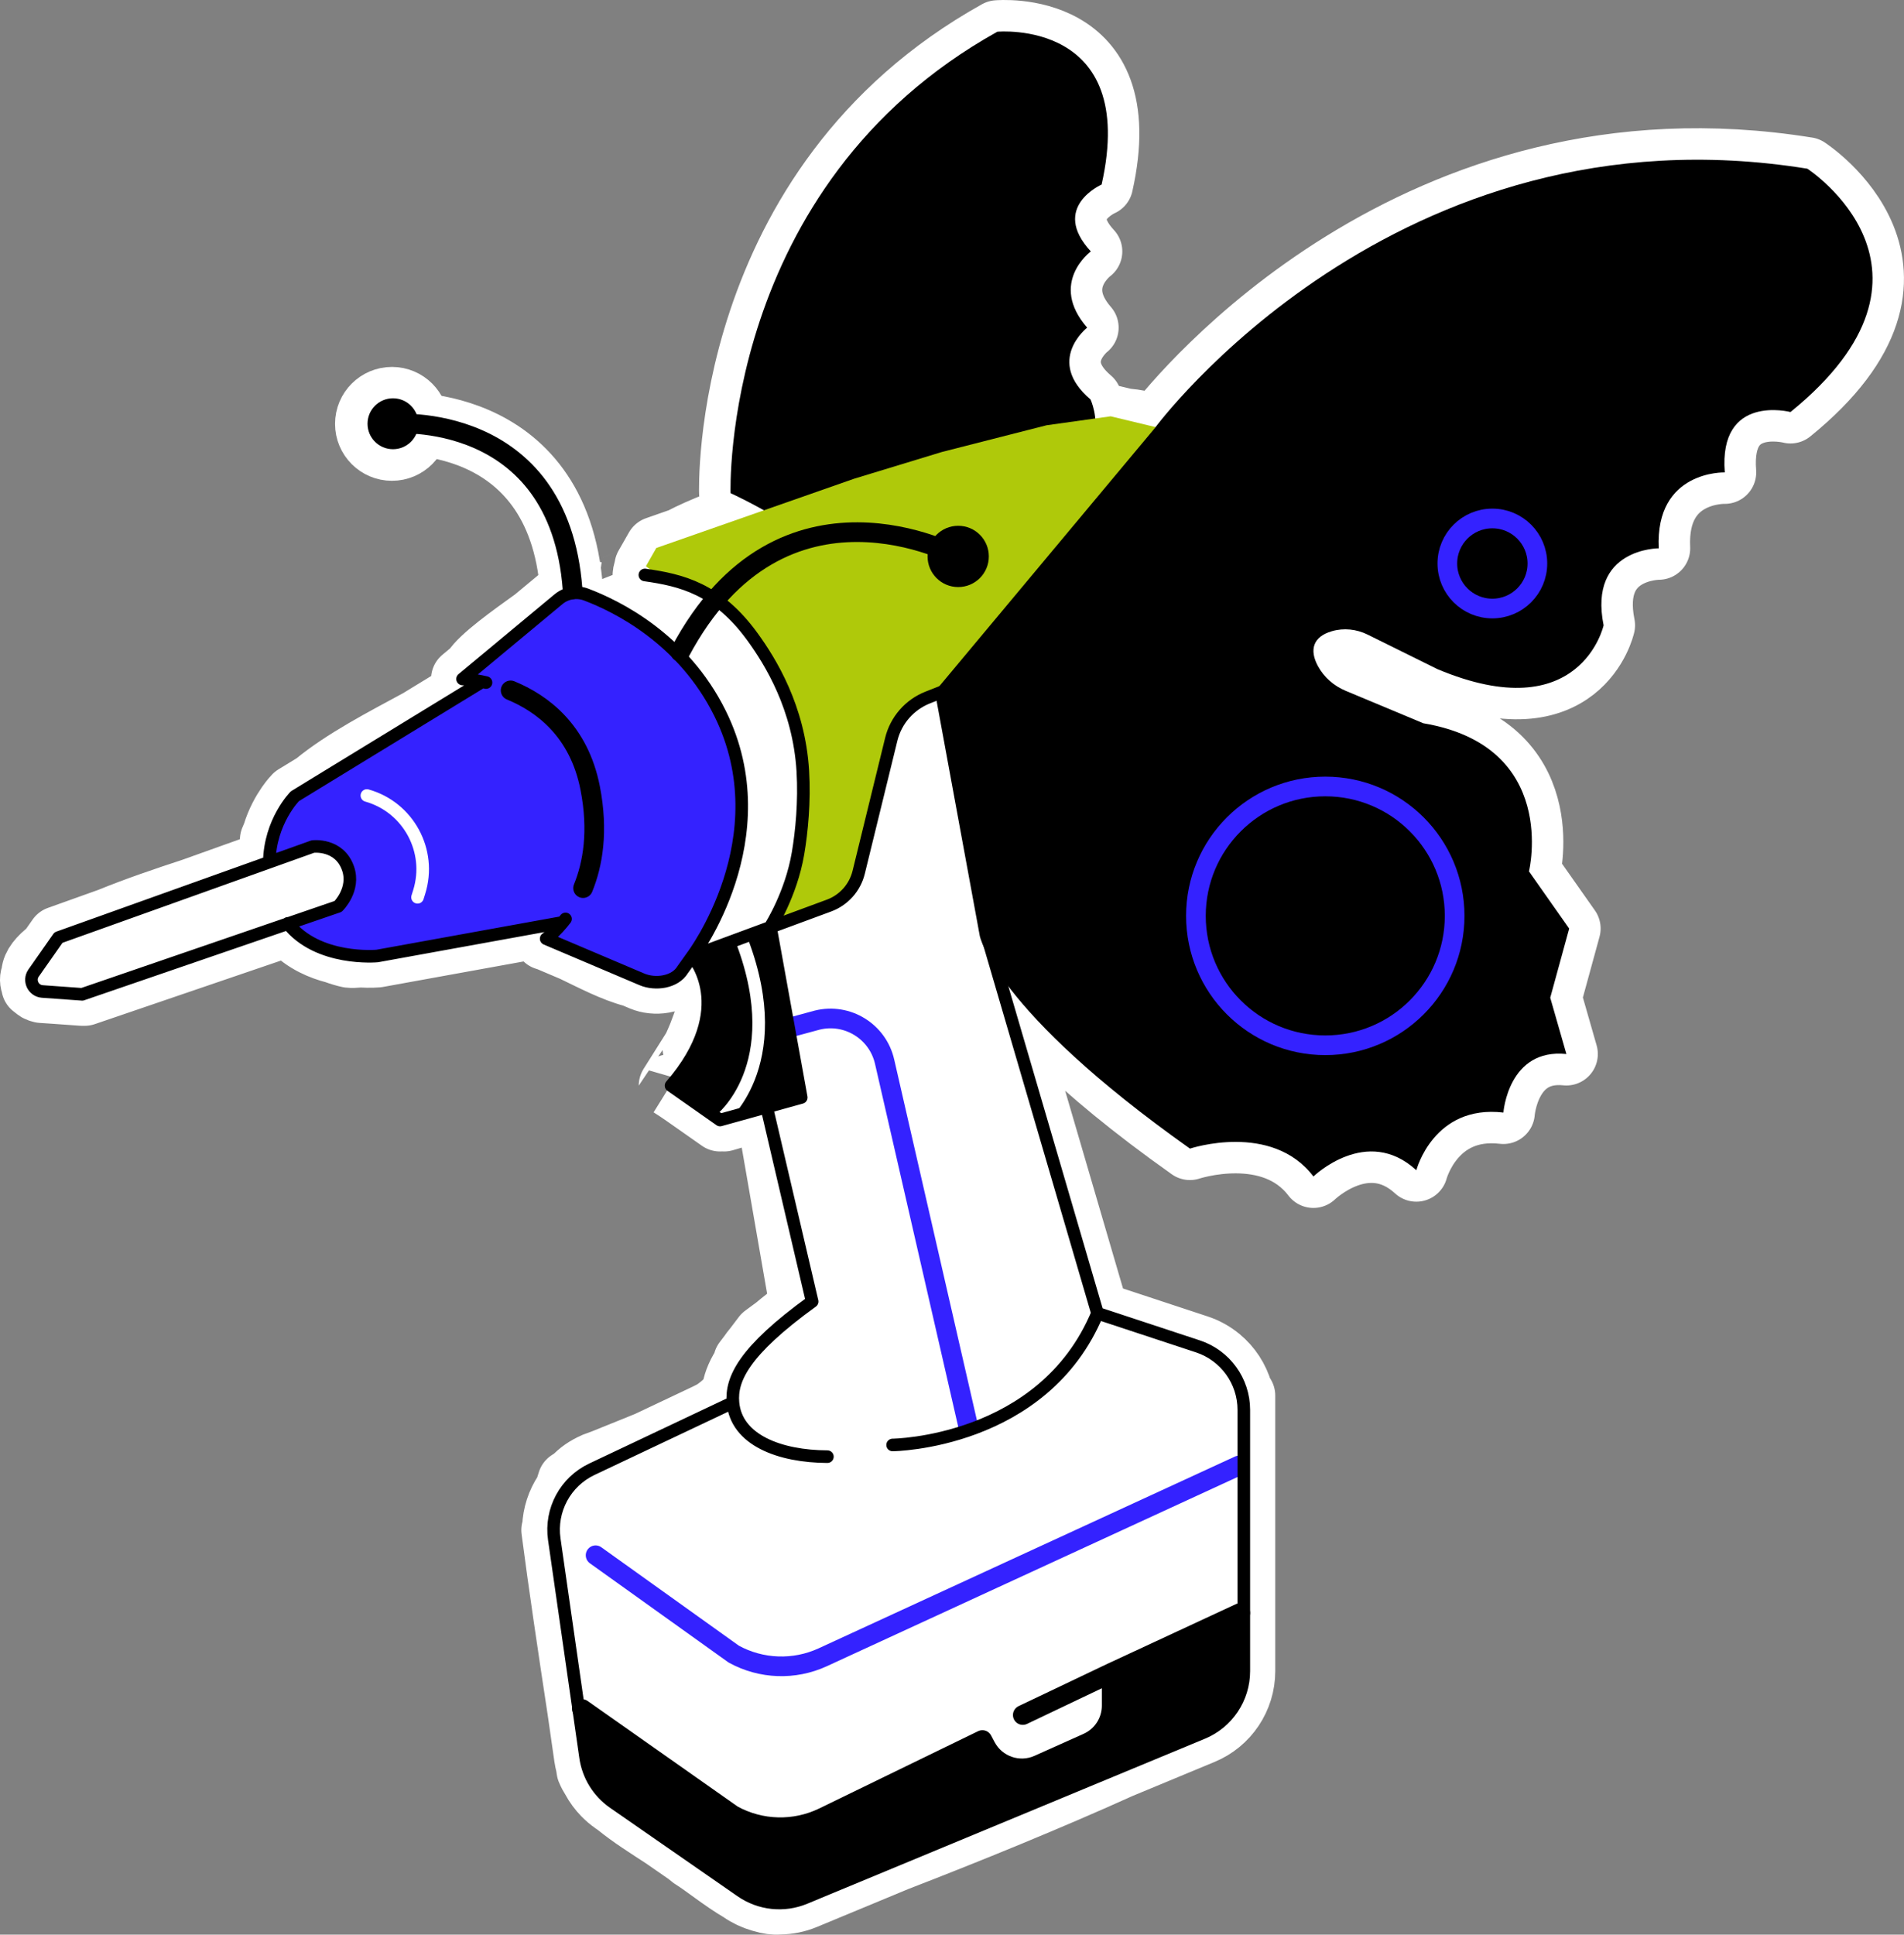
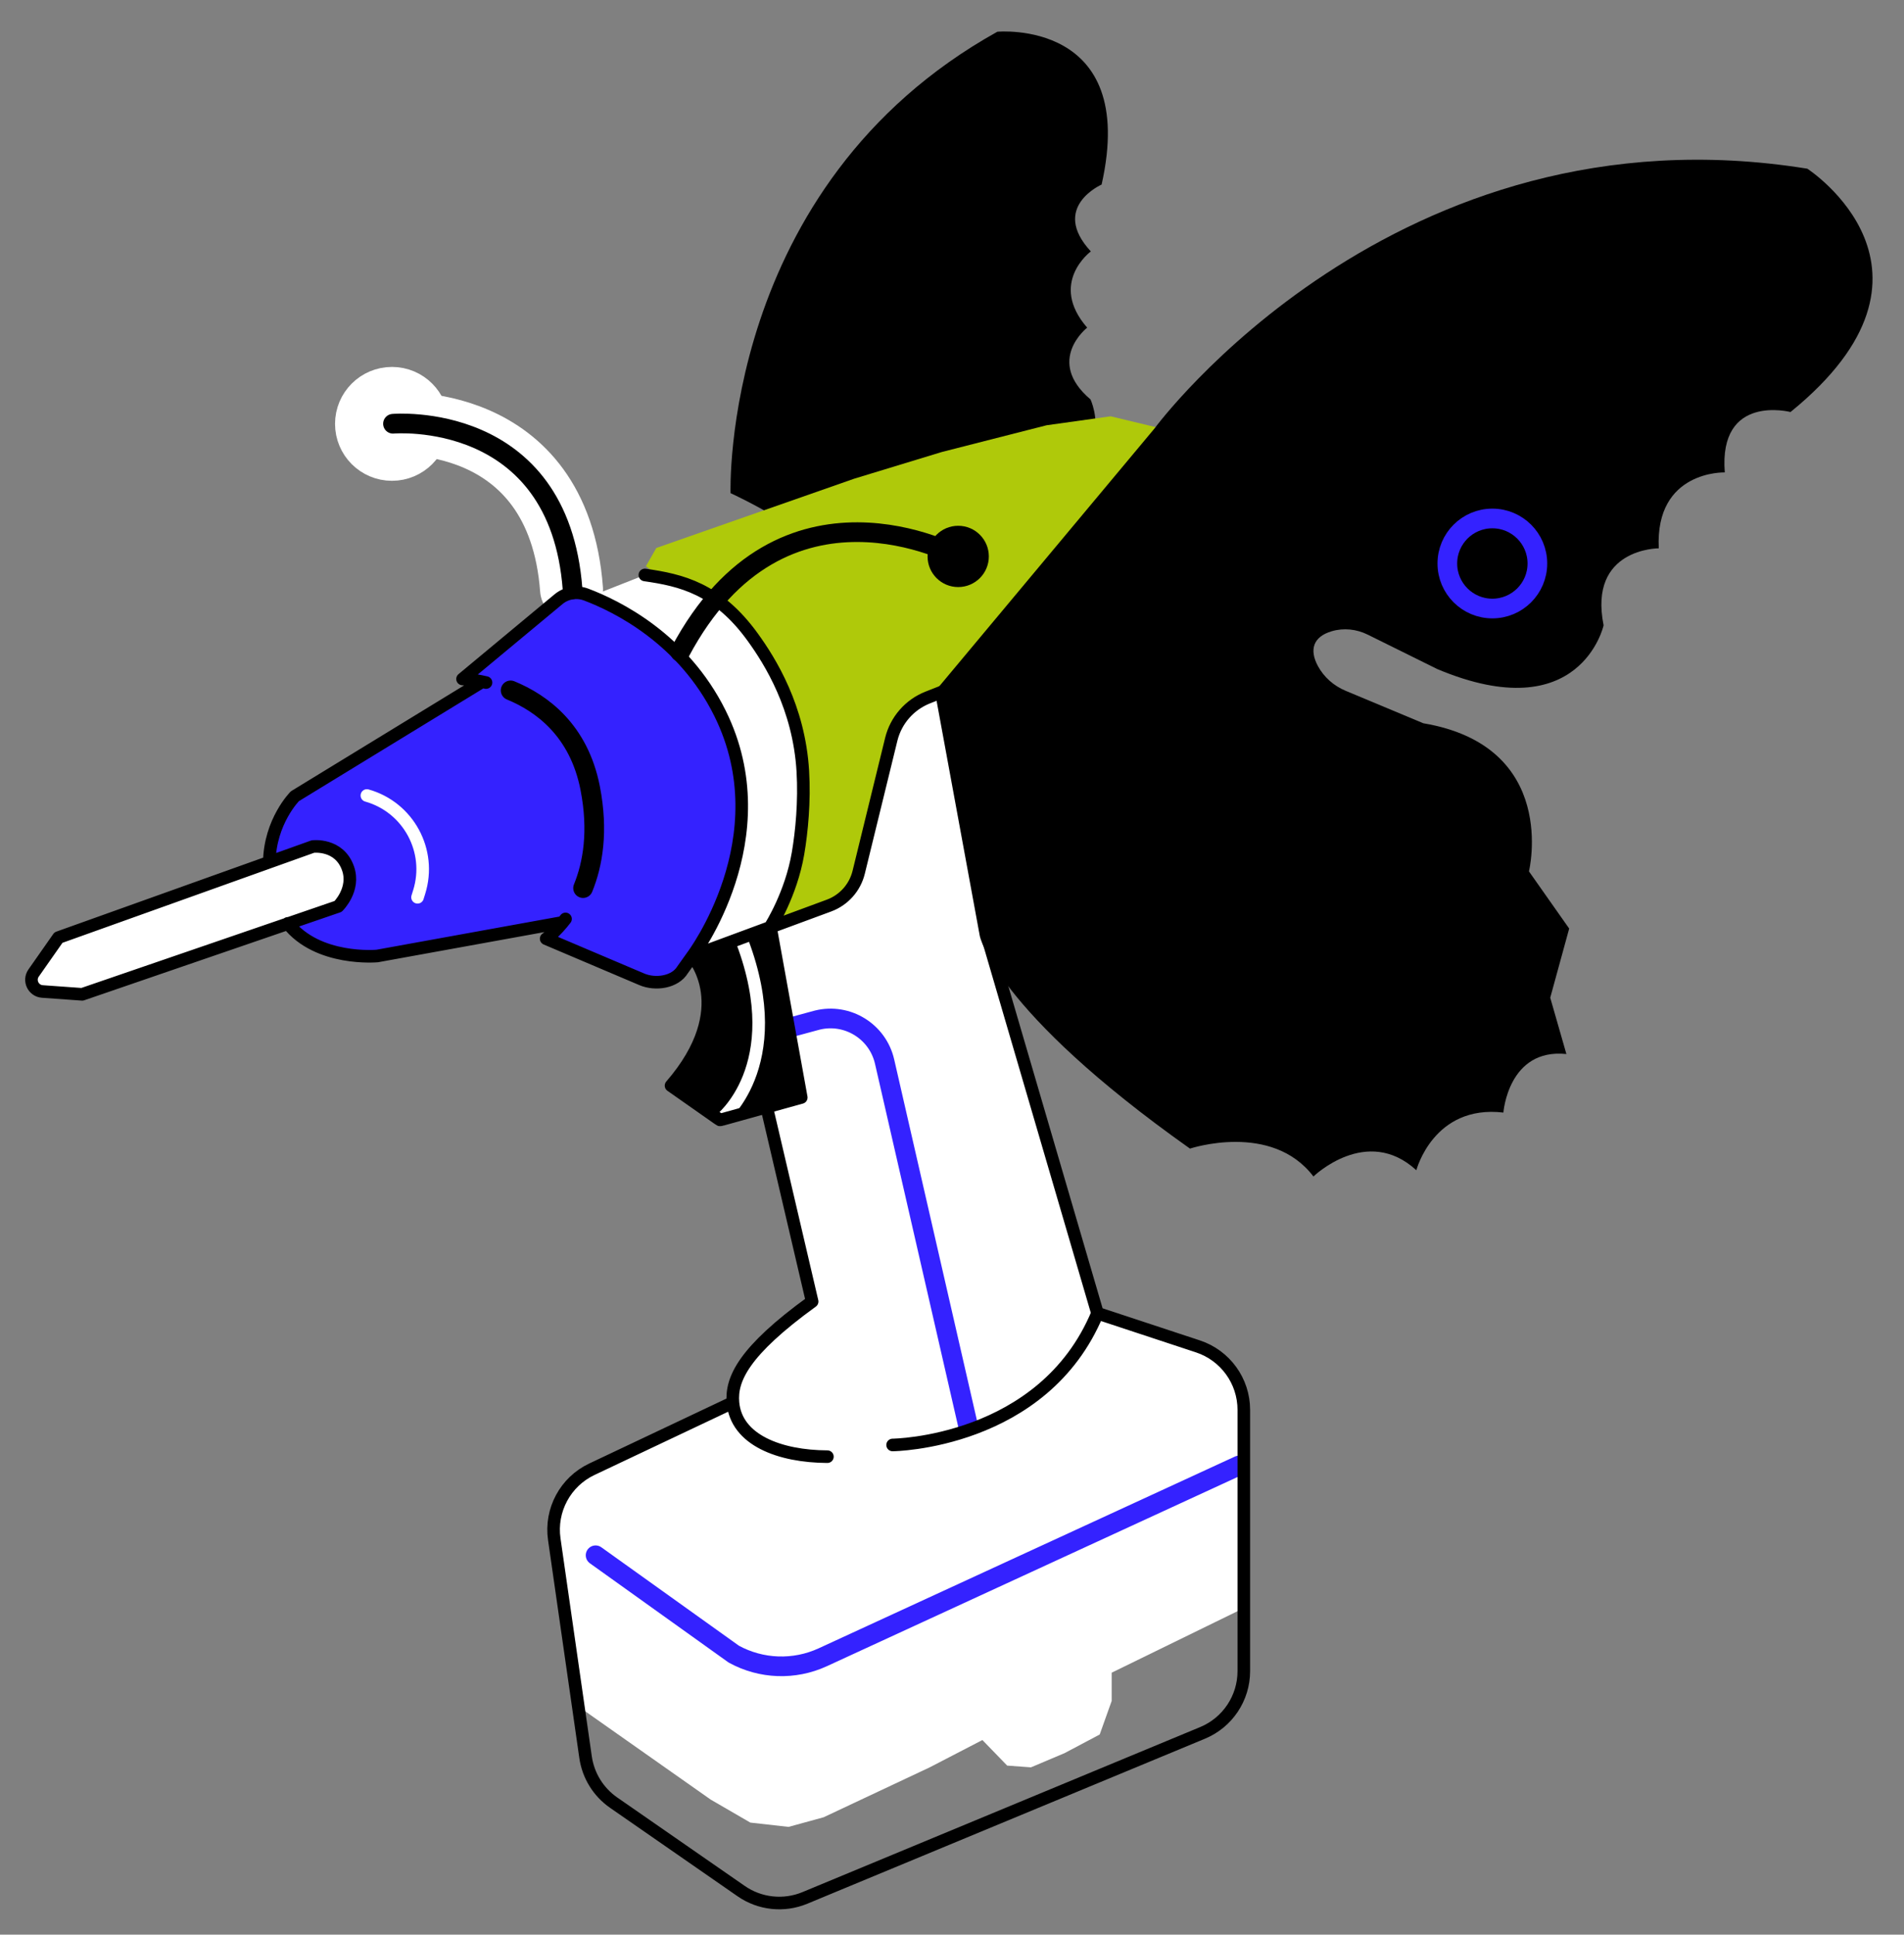
<svg xmlns="http://www.w3.org/2000/svg" id="Ebene_2" data-name="Ebene 2" viewBox="0 0 2419.96 2458.24">
  <rect x="0" y="0" width="2419.96" height="2458.24" fill="#808080" stroke="none" />
  <defs>
    <style>
      .cls-1 {
        stroke: #3422ff;
      }

      .cls-1, .cls-2 {
        stroke-width: 25px;
      }

      .cls-1, .cls-2, .cls-3, .cls-4, .cls-5 {
        fill: none;
        stroke-linecap: round;
        stroke-linejoin: round;
      }

      .cls-2, .cls-4 {
        stroke: #000;
      }

      .cls-3, .cls-4 {
        stroke-width: 16px;
      }

      .cls-3, .cls-5 {
        stroke: #fff;
      }

      .cls-6 {
        fill: #000;
      }

      .cls-6, .cls-7, .cls-8, .cls-9 {
        stroke-width: 0px;
      }

      .cls-7 {
        fill: #3422ff;
      }

      .cls-5 {
        stroke-width: 80px;
      }

      .cls-8 {
        fill: #afc90a;
      }

      .cls-9 {
        fill: #fff;
      }
    </style>
  </defs>
  <g id="Bohrer_Vektor" data-name="Bohrer Vektor">
    <g>
      <g>
        <path class="cls-5" d="M498.18,538.58s211.06-18.58,228.24,210.34" />
        <circle class="cls-5" cx="498.18" cy="538.58" r="32.35" />
      </g>
-       <path class="cls-5" d="M2297.07,214.34c-498.69-80.42-798.65,289.84-827.33,326.98-12.5-4.13-25.77-6.64-39.55-7.88l-18.59-4.46-19.5,2.72c-1.43-14.48-6.12-24.19-6.12-24.19-57.91-49.23-4.21-91.2-4.21-91.2-49.51-56.92,4.66-96.86,4.66-96.86-51.99-56.17,13.7-84.95,13.7-84.95,47.47-210.98-132.54-194.19-132.54-194.19-352.36,196.18-339.07,586.29-339.07,586.29,0,0,15.44,6.98,37.06,18.83-38.04,12.53-73.55,25.95-100.14,39.89l-31.26,10.94-13.23,23.18.85.66c-1.88,3.47-2.97,6.96-3.17,10.46,0,0-59.44,23.39-59.44,23.4-4.76-.66-11.33-.37-18.21.31-.43-.11-.86-.2-1.29-.29l-.04-.02h-.04c-8.32-1.7-16.97-.37-24.37,3.76-.48.07-.95.13-1.39.19.06.18.06.38,0,.61-1.39.86-2.73,1.82-4.01,2.88l-30.78,25.57c-29.03,20.88-67.23,47.88-77.49,64.39l-13.7,11.39s5.91.19,15.49,1.71c2.05.89,4.84,1.49,8.49,1.74-1.28,1.01-2.59,2.02-3.92,3.02l-75.48,46.14c-45.28,24.6-94.71,49.84-132.51,80.99l-25.14,15.36s-3.92,3.94-9.04,11.3h0s0,.02,0,.02c-5.74,8.26-12.98,20.81-17.9,36.98-1.03,2.28-2.01,4.59-2.91,6.93.35,1.6-3.79,22.65-3.5,28.81l-97.17,34.76c-33.95,11.08-71.63,23.91-105.21,37.63l-64.79,23.18-11.54,16.47c-12.59,9.56-20.34,19.17-21.03,28.58v1.64c-2.41,4.56-2.17,9.69,0,13.84v1.65l1.74.99c2.2,2.67,5.36,4.61,9.16,5.19l.26.15,16.98,1.14,34.59,2.47.35-.12,1.81.12s.06-.02.16-.06l.84.06,259.19-88.46c1.11,1.28,2.35,2.57,3.72,3.86,8.34,9.01,18.05,15.81,28.17,20.94h0c8.89,4.5,18.09,7.71,26.97,9.98,6.65,2.42,12.84,4.27,17.99,5.34,3.09.38,8.13.23,14.69-.33,12.67.76,21.12-.03,21.12-.03l221.02-40.06c-2.78,6.87-7.33,18.09-7.33,18.09,1.35.41,2.73.85,4.11,1.32l31.35,13.31c24.31,11.63,50.86,25.77,76.39,32.43l10.8,4.58c16.53,7.02,40.19,4.07,50.58-10.37,5.89-3.75,11.5-8.73,16.74-15.15,1.66,2.38,3.82,5.79,6.02,10.15.91,3.84,1.79,7.36,2.63,10.63l.11.57.29.98c6.56,25.27,10.35,35.06,2.63,58.84l-5.64,15.11c-2.01,4.89-4.35,10.28-7.09,16.32,0,0-30.21,47.96-30.21,47.95,5.98,3.72,11.39,7.35,16.4,10.81l46.89,32.89.36-3.13.03.02-.39,3.11,3.63-1.01,1.56,1.01,14.72-4.3c10.06-.97,21.79-4.3,36.45-10.64l2.1-.61c1.16,5.23,2.51,11.14,4,17.56l41.05,236.23c-13.06,9.21-23.84,17.55-32.77,25.14l-14.91,11-11.06,14.56c-2.94,3.51-5.44,6.82-7.57,9.96l-5.77,7.59-1.46,4.91c-.3.62-.58,1.23-.86,1.84-7.63,12.08-11.27,22.66-12.47,32.36-4.37,7.7-11.41,15.54-25.2,24.8l-8.69,4.4-74.82,35.39-55.83,22.57c-3.67,1.36-7.41,2.74-11.25,4.15-11.38,5-19.65,10.97-25.94,17.82l-6.99,4.62-3.12,9.88c-.7,1.33-1.36,2.69-2,4.06-8.69,12.99-13.74,28.3-14.29,44.29-.34,1.14-.7,2.29-1.06,3.44,8.54,66.09,21.44,152.57,33.08,229.04l8.54,59.52c.49,3.43,1.21,6.79,2.11,10.09.33,2.14.66,4.28.98,6.38,1.68,4.05,3.8,8,6.29,11.86,3.71,6.87,8.37,13.2,13.84,18.82l.04.06.09.07c3.75,3.83,7.86,7.35,12.33,10.45l4.07,2.82c18.29,14.99,40.09,28.63,59.79,41.47l.62.43,29.28,20.3c2.1,1.63,4.12,3.25,6.01,4.87,15.79,9.75,38.54,28.56,61.7,42.1l.62.43c7.74,5.37,16.21,9.33,25.02,11.85h0c.8.23,1.6.45,2.41.65,7.33,2.24,14.42,3.3,21.04,2.66.02,0,.05-.02.07-.02.28,0,.56,0,.83,0h.09s.04,0,.04,0c10.65-.14,21.33-2.27,31.46-6.47l12.39-5.14h0l91.98-38.16,12.21-5.07c90.78-35.04,196.06-78.04,284.23-117.92l104.68-43.43c31.72-13.16,52.4-44.13,52.4-78.47v-350.06l-3.16-4.85c-4.71-16.77-14.48-31.65-27.84-42.64l-.03-.04-.05-.02c-7.93-6.51-17.11-11.66-27.26-15l-73.93-24.4-21.48-7.09h0l-32.24-10.64c-.73,1.75-1.47,3.48-2.23,5.19l-2.67-10.25,4.9,5.06-46.54-158.99-20.46-69.91-17.78-60.76-39.37-134.52-2.65-10.12c29.35,44.06,95.7,119.87,244.35,225.12,0,0,103.77-34.52,156.93,35.43,0,0,67.7-65.89,130.79-7.95,0,0,21.76-83.69,110.64-73.28,0,0,6.05-82,80.06-74.37l-20.53-71.56,24.08-87.88-51.12-72.64s38.87-159.01-134.26-188.2l-98.75-41.26c-14.88-6.22-27.45-17.14-35.15-31.31-11.28-20.78-6.23-37.39,17.48-44.37,15.16-4.47,31.48-2.73,45.65,4.27l88.59,43.83c182.09,76.52,211.32-55.62,211.32-55.62-19.74-98.23,70.1-97.83,70.1-97.83-4.77-99.34,83.91-96.45,83.91-96.45-7.95-100.59,83.53-76.74,83.53-76.74,221.38-179.61,21.37-309.19,21.37-309.19ZM690.84,1172.06c.51-.11,1.02-.22,1.51-.33l10.16-2.06c-.15.37-.49,1.21-.95,2.35l-10.72.04ZM1017.39,1585.77c3.76,13.04,15.13,39.9,12.6,58.52l-25.58-109.38c4.92,19.58,9.49,37.45,12.98,50.87Z" />
      <path class="cls-6" d="M1076.75,886.34c42.32,99.44,77.08,276.19,308.5,264.18,0,0,45.59-69.31,110.11-52.63,0,0,9.36-71.05,74.16-66.18,0,0-26.36-60.07,31.47-95.63,0,0-34.92-51.68,12.74-81.9l-45.85-32.98-26.95-63.65-64.57-19.25s-51.55-112.97-168.38-49.01l-161.03,26.1c-13.99,2.27-19.18-17.65-5.87-22.51l145.18-52.96c144.4-39.97,99.73-132.41,99.73-132.41-57.91-49.23-4.21-91.2-4.21-91.2-49.51-56.92,4.66-96.86,4.66-96.86-51.99-56.17,13.7-84.95,13.7-84.95,47.47-210.98-132.54-194.19-132.54-194.19-352.36,196.18-339.07,586.29-339.07,586.29,0,0,118,53.29,158.24,115.74,37.71,58.51-19.66,121.34-10.02,143.99Z" />
-       <polygon class="cls-6" points="737.03 2174.55 748.32 2249.22 767.5 2279.96 800.78 2304.95 880.69 2360.37 942.01 2402.9 967.02 2414.75 991.47 2418.04 1035.36 2406.42 1160.26 2354.6 1533.02 2199.79 1561.48 2177.38 1579.05 2140.81 1580.87 2095.75 1580.87 2043.34 1429.46 2117.29 1221.49 2225.49 1046.8 2309.09 969.71 2319.27 917.04 2297.43 737.03 2174.55" />
      <polygon class="cls-7" points="365.77 1173.26 398.7 1199.76 444.66 1215.08 491.05 1212.62 703.61 1169.45 694.16 1192.75 815.81 1244.39 852.89 1244.46 887.1 1215.08 931.32 1117.12 942.73 1025.25 931.32 927.67 885.79 859.11 831.18 804.05 739.65 753.96 714.86 757.92 595.75 856.21 612.87 866.21 524.05 920.5 406.93 992.08 365.77 1023.01 345.96 1066.94 342.28 1095.46 365.77 1173.26" />
      <polygon class="cls-6" points="887.1 1215.08 979.15 1177.38 1018.39 1394.53 920.36 1423.14 852.89 1379.44 883.09 1331.48 903.1 1277.85 891.9 1240.23 887.1 1215.08" />
      <polygon class="cls-9" points="760.19 753.96 819.63 730.57 871.76 742.26 920.36 769.95 972.98 833.87 1008.98 914.1 1020.8 988.41 1018.39 1075.46 995.41 1145.89 979.15 1177.38 887.1 1215.08 931.32 1117.12 942.73 1025.25 928.61 938.35 885.79 859.11 831.18 804.05 760.19 753.96" />
      <polygon class="cls-8" points="995.97 1171.97 1065.39 1144.81 1089.03 1115.82 1116.77 1004.75 1142.24 908.8 1179.26 886.23 1325.55 828.59 1547.27 741.22 1569.94 719.56 1571.84 668.84 1544.54 601.8 1483.65 546.27 1411.61 528.98 1330.19 540.35 1196.95 574.35 1085.79 608.21 834.18 696.27 820.95 719.45 839.97 734.1 903.92 757.92 968.43 821.45 1002.24 893.65 1020.8 988.41 1018.39 1075.46 995.41 1145.89 995.97 1171.97" />
      <polygon class="cls-9" points="1002.24 1300.26 1044.16 1295.06 1084.28 1300.26 1116.77 1329.61 1129.79 1372.94 1149.59 1459.58 1176.79 1578.6 1206.36 1708.04 1231.29 1817.15 1278.45 1796.45 1331.75 1758.83 1371.62 1712.41 1392.65 1673.83 1427.12 1679.28 1491.93 1700.67 1549.84 1725.79 1580.87 1773.32 1580.87 1845.26 1580.87 2003.26 1580.87 2043.34 1412.93 2125.37 1412.93 2161.27 1397.71 2203.92 1353.02 2227.61 1310.32 2245.65 1280.12 2243.44 1248.62 2210.95 1181.67 2245.65 1046.8 2309.09 1002.24 2321.31 953.69 2315.86 903.28 2286.63 824.01 2230.86 739.65 2171.51 719.66 2061.56 703.61 1944.19 723.07 1882.51 757 1860.07 847.68 1823.42 931.32 1781.03 946.59 1729.65 971 1697.53 1024.95 1657.71 1033.94 1637.16 1018.39 1585.77 992.43 1483.7 974.43 1406.71 1018.39 1393.09 1002.24 1300.26" />
      <polygon class="cls-9" points="42.72 1236.35 78.22 1189.91 405.5 1075.46 438.71 1095.46 444.42 1121.43 432.91 1148.91 397.76 1164.4 107.62 1263.43 53.88 1259.82 42.72 1253.49 42.72 1236.35" />
      <polygon class="cls-9" points="1547.27 741.22 1562.47 794.66 1574.75 884 1561.01 956.07 1525.01 990.32 1426.77 1035.11 1273.82 1110.47 1251.11 1169.45 1270.73 1244.46 1327.88 1439.74 1361.8 1555.63 1392.65 1673.83 1383.55 1699.95 1342.2 1754.84 1278.45 1796.45 1231.29 1817.15 1173.96 1569.49 1129.79 1372.94 1101.25 1306.44 1062.04 1295.06 1002.24 1300.26 979.15 1177.38 1047.78 1152.45 1081.32 1129.87 1116.77 1004.75 1142.24 917 1188.22 878.7 1273.05 848.76 1466.25 768.92 1547.27 741.22" />
      <path class="cls-3" d="M915.17,1423.14s88.12-67.56,28.3-226.43" />
      <path class="cls-1" d="M1009.24,1304.16l29.43-7.97c38.28-9.43,76.87,14.35,85.65,52.79l105.98,462.18" />
      <path class="cls-1" d="M757,1976.19l175.65,125.63c34.92,19.12,76.82,20.61,113.01,3.99l529.22-243.74" />
-       <path class="cls-2" d="M1576.35,2049.47l-163.42,75.89-112.98,53.82,112.98-53.82v41.91c0,20.38-11.97,38.86-30.57,47.19l-62.4,27.96c-24.84,11.13-54.06,1.1-66.82-22.94l-4.53-8.53-201.82,98.14c-36.78,17.88-79.96,16.79-115.78-2.94l-191.37-134.63" />
      <path class="cls-4" d="M1134.5,1836.03s191.57-1.86,260.38-167.39l127.66,42.13c34.81,11.49,58.33,44.01,58.33,80.68v331.94c0,34.34-20.68,65.31-52.4,78.47l-505.49,209.71c-26.71,11.08-57.21,7.82-80.97-8.66l-162.09-112.42c-19.4-13.45-32.32-34.37-35.68-57.74l-39.77-277c-5.3-36.89,14.07-72.93,47.76-88.87l179.33-84.84M974.43,1406.71l57.78,247.05c-87.41,63.24-103.14,98.89-100.64,128.28,4.07,47.79,59.5,68.57,120.05,68.85M617.72,867.27c-17.71-4.13-29.84-4.53-29.84-4.53l121.97-101.35c9.79-8.14,23.19-10.39,35.11-5.91,38.53,14.5,123.14,55.81,170.21,150.97,78.32,158.35-35.15,308.35-35.15,308.35l173.66-64.16c18.8-6.95,32.93-22.78,37.7-42.24l41.4-168.99c5.94-24.23,23.27-44.06,46.49-53.18l368.01-145.01c69.15,212.76-14.01,245.35-14.01,245.35l-236.12,107.65c-35.64,16.25-53.93,56.22-42.93,93.82l140.67,480.62M880.02,1214.81l-12.36,17.31c-9.61,16.07-34.61,19.59-51.85,12.27l-121.65-51.64s11.56-8.02,24.62-25.13M941.67,1192.03l-61.66,22.78s58.87,65.29-27.13,164.63l62.28,43.69M819.63,730.57c46.17,6.55,92.34,17.3,136.92,78.84,22.34,30.84,58.99,89.37,63.83,170.46,2.3,38.49-1.41,76.88-6.1,104.41-8.92,52.32-35.14,93.11-35.14,93.11M915.17,1423.14l103.22-28.61-39.24-217.15M365.77,1173.26c38.05,48.54,113.7,41.46,113.7,41.46l235.86-42.75M612.87,866.21l-238.06,145.5s-31.69,31.78-32.53,83.75M74.29,1191.31l-31.57,45.05c-6.66,9.5-.41,22.64,11.16,23.46l50.58,3.61,325.26-111.68s22.03-21.51,12.59-48.39c-11.21-31.92-44.64-27.71-44.64-27.71l-323.37,115.66Z" />
      <path class="cls-3" d="M466.31,1010.79h0c52.73,14.88,82.79,70.34,66.46,122.65l-2.09,6.69" />
      <path class="cls-2" d="M741.07,1128.47c12.42-30.43,19.73-72.32,9.05-127.02-14.31-73.3-61.36-107.9-101.12-124.22" />
      <path class="cls-6" d="M1245.3,1189.22s17.81,93.73,267.14,270.24c0,0,103.77-34.52,156.93,35.43,0,0,67.7-65.89,130.79-7.95,0,0,21.76-83.69,110.64-73.28,0,0,6.05-82,80.06-74.37l-20.53-71.56,24.08-87.88-51.12-72.64s38.87-159.01-134.26-188.2l-98.75-41.26c-14.88-6.22-27.45-17.14-35.15-31.31-11.28-20.78-6.23-37.39,17.48-44.37,15.16-4.47,31.48-2.73,45.65,4.27l88.59,43.83c182.09,76.52,211.32-55.62,211.32-55.62-19.74-98.23,70.1-97.83,70.1-97.83-4.77-99.34,83.91-96.45,83.91-96.45-7.95-100.59,83.53-76.74,83.53-76.74,221.38-179.61,21.37-309.19,21.37-309.19-524.87-84.64-829.61,329.98-829.61,329.98l-279.25,334.38,57.08,310.52Z" />
-       <circle class="cls-1" cx="1684.41" cy="1163.74" r="164.42" />
      <circle class="cls-1" cx="1896.77" cy="716" r="57.22" />
      <g>
        <path class="cls-2" d="M499.48,538.43s211.06-18.58,228.24,210.34" />
-         <circle class="cls-6" cx="499.48" cy="538.43" r="32.35" />
      </g>
      <g>
        <path class="cls-2" d="M1217.86,707.01s-223.62-122.67-353.4,121.31" />
        <circle class="cls-6" cx="1217.86" cy="707.01" r="38.94" />
      </g>
    </g>
  </g>
</svg>